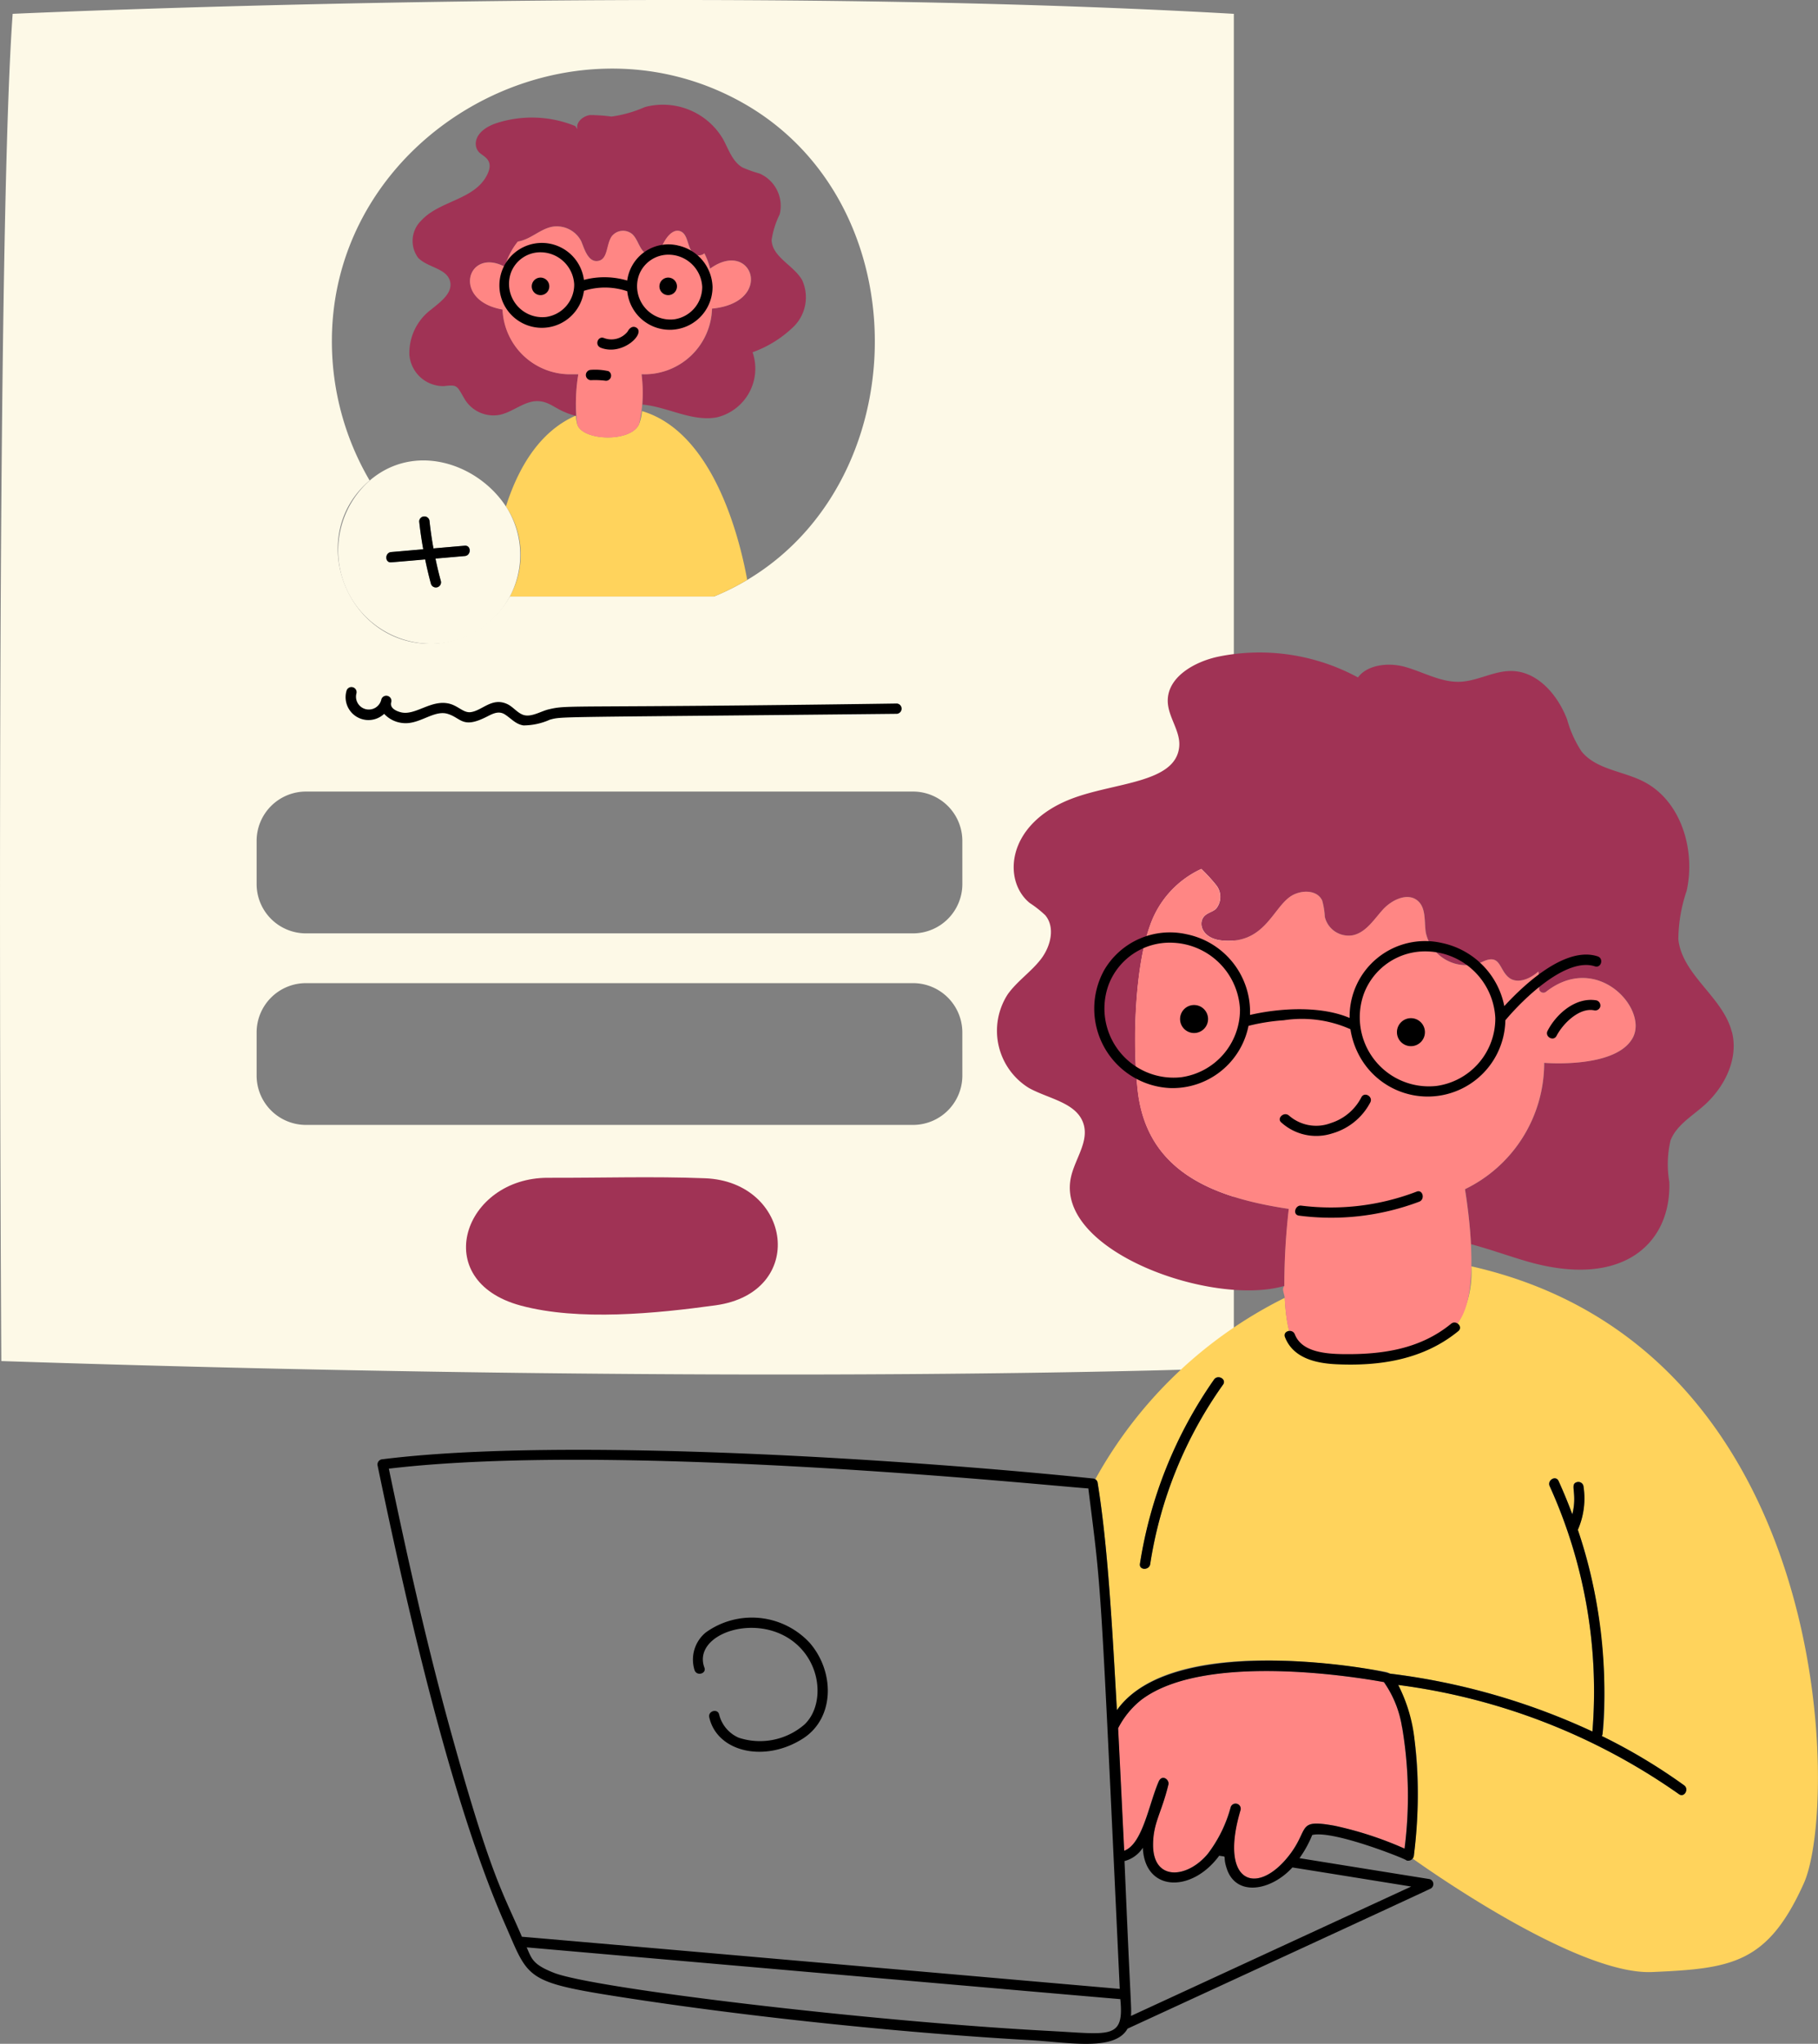
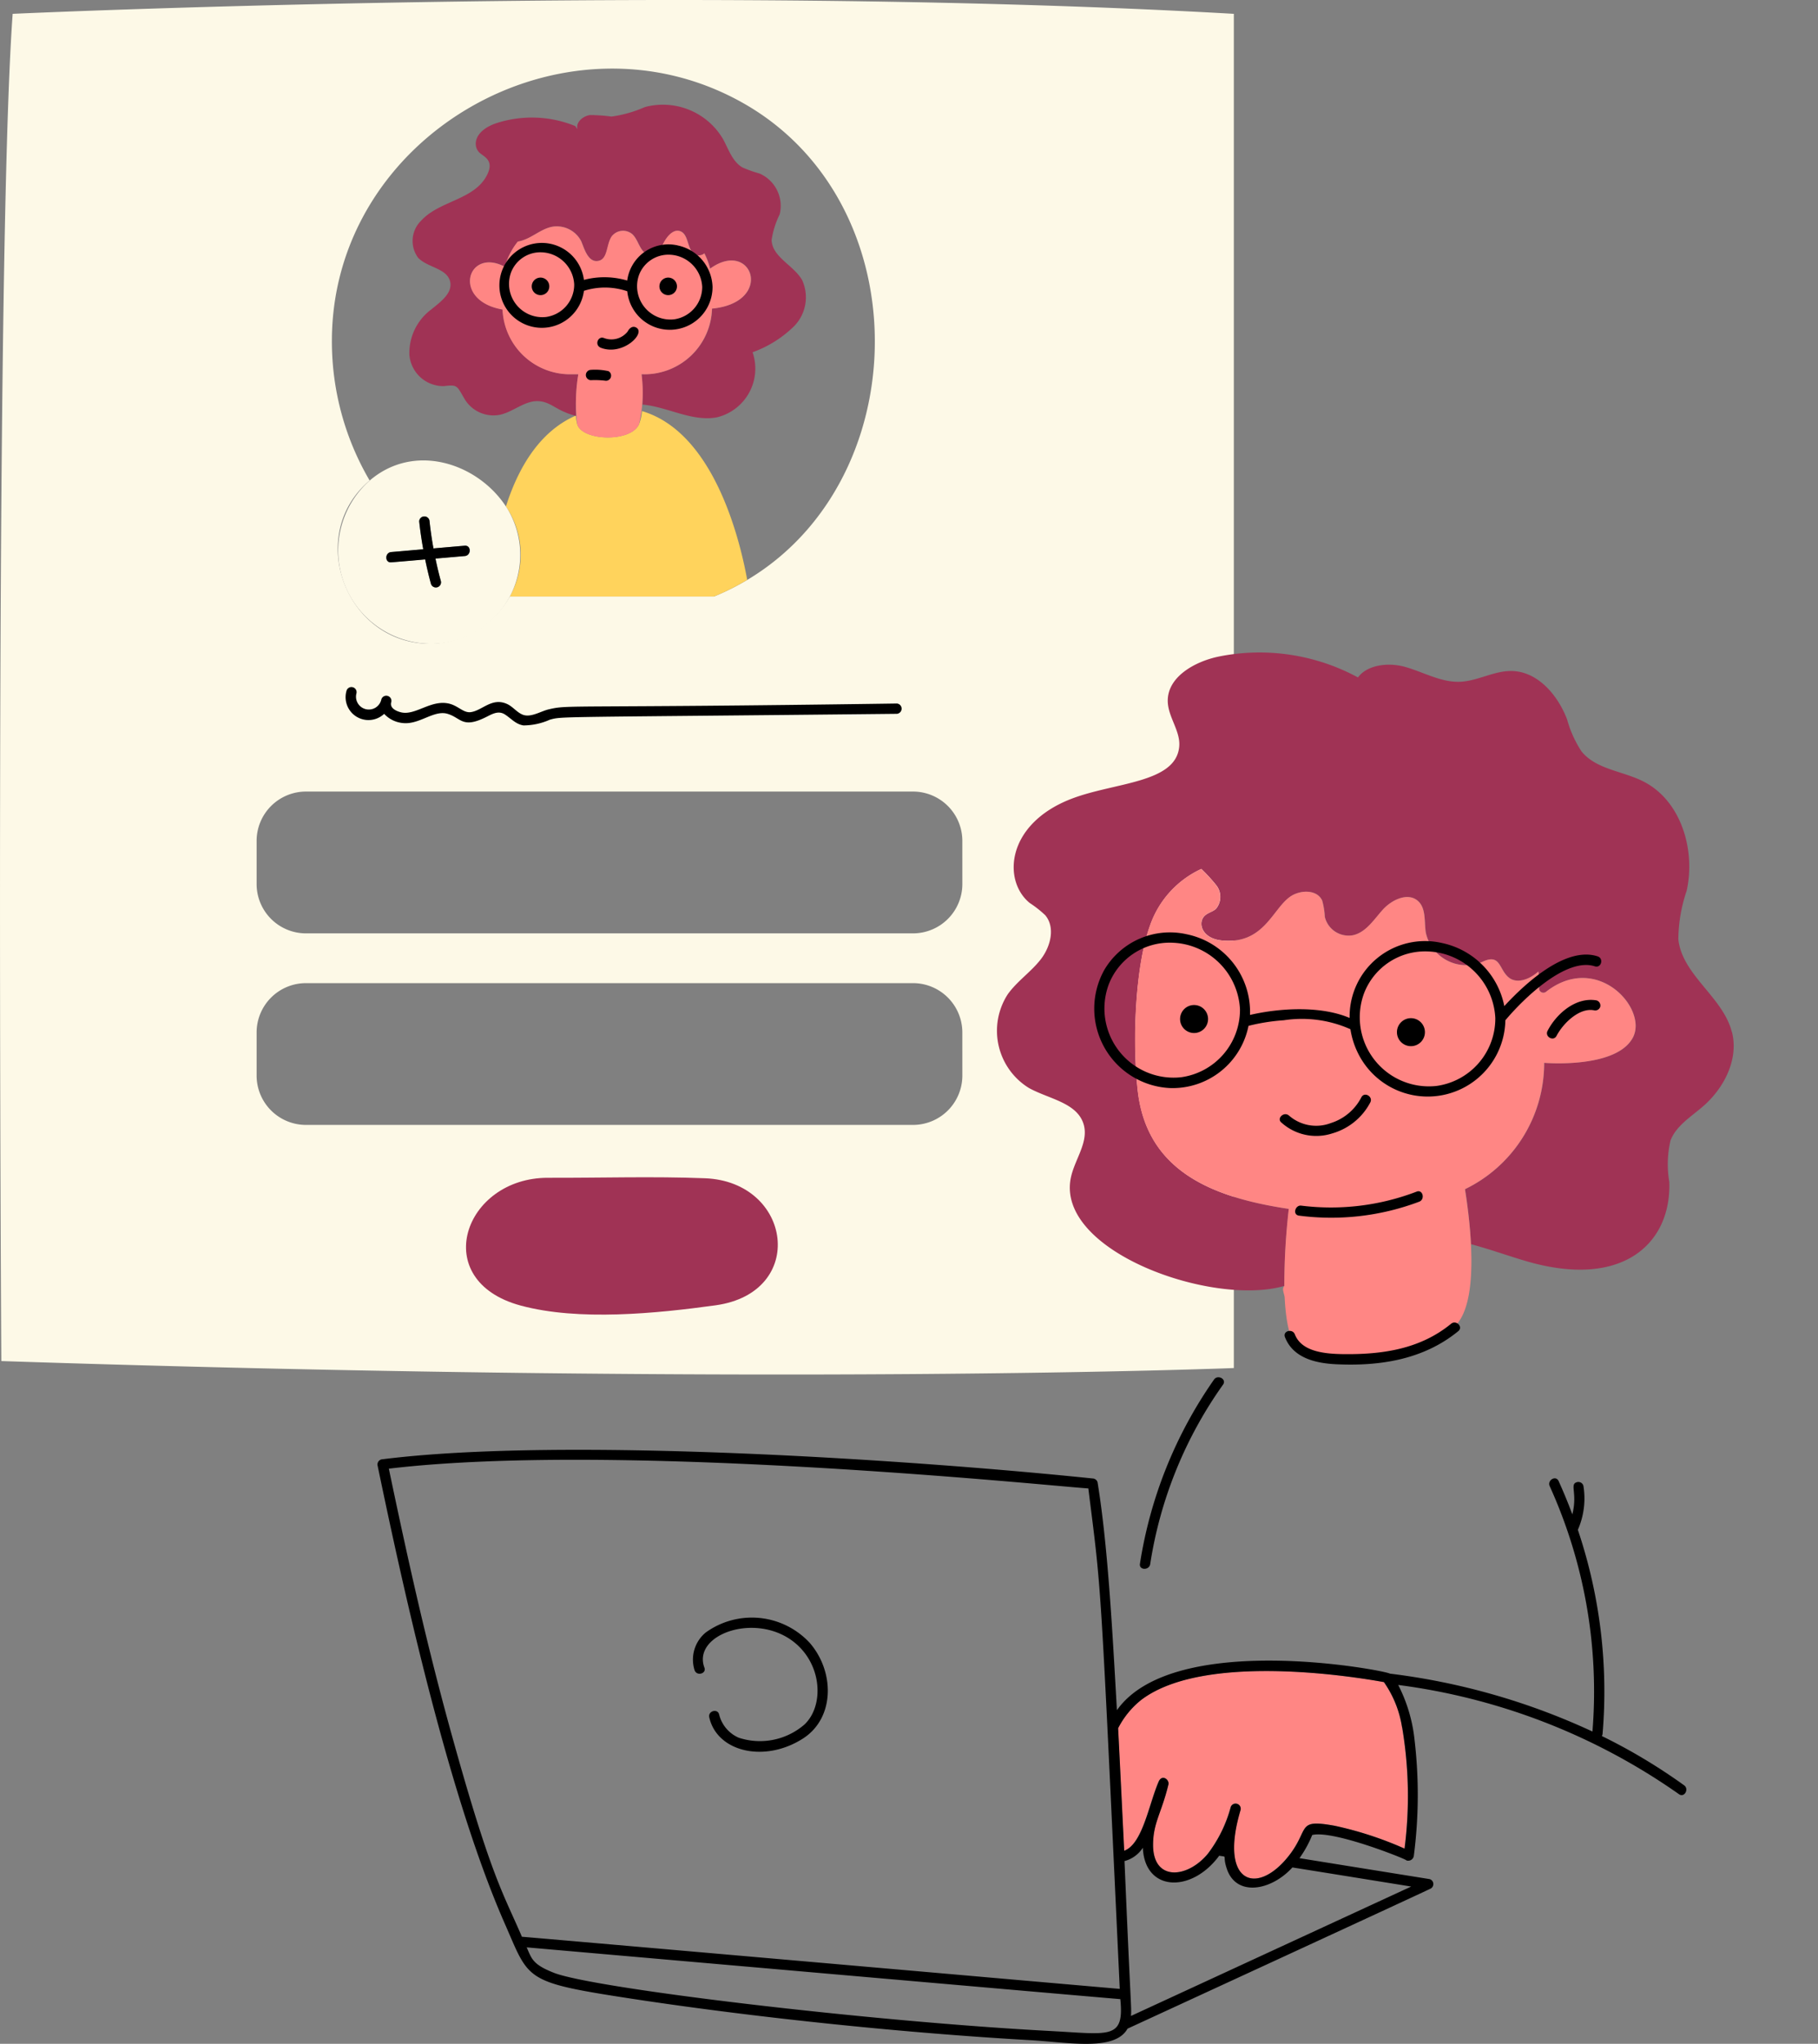
<svg xmlns="http://www.w3.org/2000/svg" width="138.801" height="155.997" viewBox="0 0 138.801 155.997">
  <rect x="0" y="0" width="138.801" height="155.997" fill="#808080" stroke="none" />
  <g id="Log_In" data-name="Log In" transform="translate(-30.926 -9.982)">
    <path id="Path_10893" data-name="Path 10893" d="M31.893,11.038c-1.4,19.229-.866,102.83-.866,102.83,59.085,1.944,94.1.532,94.1.532V11.038c-41.663-2.375-93.238,0-93.238,0ZM87.6,17.814c14.388,8.066,13.222,31.394-2.167,37.7H69.847a7.075,7.075,0,0,1-6.1,3.6c-6.419,0-9.543-8.292-4.6-12.457a20.986,20.986,0,0,1-2.882-10.641C56.262,20.334,73.975,10.175,87.6,17.814ZM104.4,92.075a3.768,3.768,0,0,1-3.769,3.768H54.286a3.768,3.768,0,0,1-3.768-3.769V88.791a3.768,3.768,0,0,1,3.769-3.769H100.63a3.768,3.768,0,0,1,3.769,3.77Zm0-14.621a3.768,3.768,0,0,1-3.77,3.769H54.286a3.768,3.768,0,0,1-3.768-3.769V74.17A3.768,3.768,0,0,1,54.287,70.4H100.63a3.768,3.768,0,0,1,3.769,3.77Z" transform="translate(0)" fill="#fdf9e7" />
    <path id="Path_10894" data-name="Path 10894" d="M135.417,86.422a3.439,3.439,0,0,1-.225,1c-.619,1.408-4.346,1.28-4.717,0a3.039,3.039,0,0,1-.1-.651h-.019c-2.838,1.238-4.433,4.122-5.326,6.933a6.527,6.527,0,0,1,.291,6.871h15.591a18.6,18.6,0,0,0,2.54-1.271C142.874,96.137,140.882,88.032,135.417,86.422Z" transform="translate(-55.478 -45.063)" fill="#ffd35c" />
    <path id="Path_10895" data-name="Path 10895" d="M137.031,42.811c-.661-1.123-2.265-1.728-2.315-3.03a6.568,6.568,0,0,1,.614-1.954,2.694,2.694,0,0,0-1.527-3.12,10.2,10.2,0,0,1-1.306-.463c-.78-.45-1.067-1.4-1.5-2.187a5.327,5.327,0,0,0-5.956-2.426,9.472,9.472,0,0,1-2.549.725,13.053,13.053,0,0,0-1.632-.115c-.541.069-1.11.546-.968,1.078l-.169-.239a8.778,8.778,0,0,0-5.974-.234c-1.674.543-1.882,1.652-1.385,2.217.294.328,1.2.567.651,1.7-.933,1.961-3.647,1.992-5.052,3.535a2.163,2.163,0,0,0-.234,2.838c.72.752,2.187.793,2.439,1.8.22.894-.739,1.573-1.453,2.155a4.147,4.147,0,0,0-1.655,3.439,2.6,2.6,0,0,0,2.64,2.4c1.067-.123.967-.041,1.6,1.022a2.564,2.564,0,0,0,2.7,1.16c1.023-.234,1.894-1.1,2.939-1.032.985.067,1.329.745,2.843,1.124a15.964,15.964,0,0,1,.183-3.182h-.706a5.16,5.16,0,0,1-5.077-4.942c-3.927-.682-2.694-4.788.179-3.259a5.327,5.327,0,0,1,.985-1.926c1-.164,1.707-.974,2.659-1.137a2.1,2.1,0,0,1,2.16,1.067c.2.4.493,1.724,1.343,1.541.724-.147.592-1.247,1-1.857a1.092,1.092,0,0,1,1.591-.17c.493.473.582,1.445,1.261,1.536.527.074.9-.486,1.16-.954s.715-.994,1.219-.821c.7.246.5,1.478,1.169,1.793a.661.661,0,0,0,.683-.1,5.387,5.387,0,0,1,.436,1.169c3.213-2.328,4.948,2.581.147,3.049a5.152,5.152,0,0,1-5.08,5.008h-.3a19.444,19.444,0,0,1,.065,2.32c1.912.17,3.786,1.334,5.689.972a3.827,3.827,0,0,0,2.714-4.966,8.691,8.691,0,0,0,3.189-2.007,3.152,3.152,0,0,0,.582-3.53Z" transform="translate(-44.879 -11.477)" fill="#a03355" />
    <path id="Path_10896" data-name="Path 10896" d="M131.428,63.358a5.162,5.162,0,0,0,5.378-5.008c4.8-.468,3.065-5.376-.147-3.049a5.386,5.386,0,0,0-.436-1.169.657.657,0,0,1-.683.1c-.669-.312-.467-1.55-1.169-1.793-.5-.175-.963.353-1.219.821s-.633,1.027-1.16.954c-.679-.091-.765-1.067-1.261-1.536a1.091,1.091,0,0,0-1.591.17c-.411.609-.279,1.71-1,1.857-.849.183-1.139-1.142-1.343-1.541a2.1,2.1,0,0,0-2.16-1.067c-.952.164-1.655.97-2.659,1.137a5.337,5.337,0,0,0-.985,1.926c-2.873-1.529-4.1,2.577-.179,3.259a5.16,5.16,0,0,0,5.08,4.943h.706a13.271,13.271,0,0,0-.082,3.817c.371,1.28,4.1,1.408,4.717,0A10.507,10.507,0,0,0,131.428,63.358Z" transform="translate(-51.522 -24.811)" fill="#ff8684" />
    <path id="Path_10897" data-name="Path 10897" d="M106.591,99.114c-2.162-3.3-6.982-4.92-10.407-1.981a7.122,7.122,0,0,0,4.6,12.457,6.793,6.793,0,0,0,5.81-10.476Zm-3.149,3.776-2.238.193c.124.575.257,1.149.41,1.71a.392.392,0,0,1-.757.206c-.169-.609-.311-1.231-.44-1.852q-1.293.11-2.59.225c-.5.041-.5-.743,0-.784.816-.069,1.627-.142,2.444-.211-.05-.314-.2-1.094-.308-2.134a.395.395,0,0,1,.789,0c.073.693.174,1.385.3,2.068l2.388-.206c.507-.036.5.747,0,.789Z" transform="translate(-37.035 -50.471)" fill="#fdf9e7" />
    <path id="Path_10898" data-name="Path 10898" d="M108.765,108.239c-.8.067-1.6.137-2.388.206q-.19-1.028-.3-2.068a.395.395,0,0,0-.789,0c.082.821.259,1.895.308,2.135-.821.069-1.628.142-2.444.211-.5.041-.5.83,0,.784.866-.071,1.728-.14,2.59-.222.129.619.271,1.238.44,1.852a.392.392,0,0,0,.757-.206q-.235-.848-.41-1.71l2.238-.193C109.27,108.982,109.27,108.2,108.765,108.239Z" transform="translate(-42.355 -56.604)" />
    <path id="Path_10899" data-name="Path 10899" d="M135.846,228.965c-3.98-.154-7.992-.023-11.976-.036-6.446-.019-9.151,7.844-2.1,9.751,4.433,1.2,10.366.606,14.887-.018C143.685,237.686,142.493,229.225,135.846,228.965Z" transform="translate(-51.097 -129.05)" fill="#a03355" />
    <path id="Path_10900" data-name="Path 10900" d="M137.427,55.319A3.173,3.173,0,0,0,133.569,58a6.106,6.106,0,0,0-3.306-.051,3.24,3.24,0,1,0,0,.835,5.272,5.272,0,0,1,3.31.032,3.263,3.263,0,0,0,6.51-.339,3.339,3.339,0,0,0-2.652-3.155ZM127.368,60.78a2.545,2.545,0,0,1-2.66-3.425,2.4,2.4,0,0,1,2.3-1.513,2.584,2.584,0,0,1,2.513,2.448A2.492,2.492,0,0,1,127.368,60.78Zm9.779.179a2.545,2.545,0,0,1-2.664-3.421,2.4,2.4,0,0,1,2.3-1.513,2.584,2.584,0,0,1,2.512,2.449A2.492,2.492,0,0,1,137.148,60.959Z" transform="translate(-54.756 -26.603)" />
    <path id="Path_10901" data-name="Path 10901" d="M130.5,61.6a.67.67,0,1,1-.669.67A.67.67,0,0,1,130.5,61.6Zm9.748,0a.67.67,0,1,1-.67.67A.67.67,0,0,1,140.249,61.6ZM137.8,65.409c-.42-.223-.681.371-.633.289a1.58,1.58,0,0,1-1.838.509c-.44-.164-.739.554-.207.756C136.808,67.593,138.576,65.823,137.8,65.409Zm-2.109,3.333a4.621,4.621,0,0,0-1.353-.1.395.395,0,0,0,0,.789,6.468,6.468,0,0,1,1.156.046.394.394,0,0,0,.2-.734Z" transform="translate(-58.307 -30.43)" />
    <path id="Path_10902" data-name="Path 10902" d="M59.749,36.358H53.207a.392.392,0,0,0,0,.784h6.542a.392.392,0,0,0,0-.784Zm-6.542-2.6a.392.392,0,0,0,0,.784h6.542a.392.392,0,0,0,0-.784Zm6.409-1.82a.392.392,0,0,0,0-.784H53.074a.392.392,0,0,0,0,.784Z" transform="translate(-12.836 -12.479)" fill="#fdf9e7" />
    <path id="Path_10903" data-name="Path 10903" d="M137.285,139.008c-25.6.37-24.977.068-26.584.449-.582.138-1.325.624-1.93.417-.472-.164-.784-.632-1.242-.834-1.163-.522-1.9.524-2.783.628-.562.062-.952-.511-1.692-.665-1.364-.282-2.537.947-3.622.674-.362-.087-.871-.328-.739-.77a.392.392,0,0,0-.757-.206.978.978,0,1,1-1.9-.463.392.392,0,0,0-.756-.207,1.747,1.747,0,0,0,2.873,1.765,2.217,2.217,0,0,0,1.407.7c1.278.152,2.381-1.02,3.439-.7s1.124,1.177,3.026.2c.44-.225.88-.449,1.343-.156.482.307.821.748,1.421.839a4.954,4.954,0,0,0,2.009-.435c1.021-.268-.033-.171,26.5-.45a.395.395,0,0,0-.011-.788Z" transform="translate(-37.897 -75.328)" />
-     <path id="Path_10904" data-name="Path 10904" d="M263.35,245.442a7.643,7.643,0,0,1-1,4.3c-2.27,2.939-8.68,3.071-11.618,2.4-1.087-.246-1.513-2.077-1.623-4.292A33.561,33.561,0,0,0,234.642,261.7a.3.3,0,0,1,.169.22c.784,4.8,1.094,10.514,1.478,17.4,3.555-5.022,14.47-3.968,20.524-2.93a.738.738,0,0,1,.312.138,51.3,51.3,0,0,1,15.469,4.42,37.929,37.929,0,0,0-3.264-18.729c-.207-.458.467-.853.678-.394q.575,1.259,1.05,2.549c.41-1.71-.239-2.3.362-2.463a.394.394,0,0,1,.482.275,6.039,6.039,0,0,1-.422,3.366c2.469,6.933,2.139,15.182,1.834,15.74a43.2,43.2,0,0,1,6.277,3.759c.4.293.016.97-.392.676a47.928,47.928,0,0,0-21.427-8.331c1.834,3.67,1.649,8.93,1.2,13.007a.367.367,0,0,1-.1.246c1.921,1.367,12.787,8.9,18.289,8.661,6.052-.266,8.812-.624,11.576-6.768,2.672-5.94,2.42-40.82-25.392-47.1Zm-18.956,9.031a31.968,31.968,0,0,0-5.557,13.686c-.064.493-.848.5-.784,0a33.619,33.619,0,0,1,5.665-14.085c.3-.4.975-.008.676.4Z" transform="translate(-120.094 -138.808)" fill="#ffd35c" />
    <path id="Path_10905" data-name="Path 10905" d="M272.451,160.277c-.674-2.677-3.8-4.337-4.085-7.088a11.788,11.788,0,0,1,.637-3.694c.692-3.145-.44-6.891-3.314-8.344-1.577-.8-3.6-.912-4.713-2.288a8.6,8.6,0,0,1-1.1-2.434c-.706-1.862-2.238-3.668-4.227-3.705-1.349-.027-2.6.766-3.948.821-1.486.06-2.838-.77-4.273-1.155-1.231-.328-2.82-.138-3.522.825a15.78,15.78,0,0,0-10.6-1.6c-1.87.381-4,1.577-3.92,3.48.05,1.188.991,2.242.871,3.42-.274,2.791-4.973,2.7-8.257,3.975-4.959,1.928-5.235,6.239-3.159,7.937a8.484,8.484,0,0,1,1.188.935c.788.935.41,2.407-.344,3.374s-1.811,1.669-2.522,2.669a5.129,5.129,0,0,0,1.623,7.147c1.513.839,3.687,1.115,4.177,2.775.4,1.361-.688,2.677-.977,4.071-1.163,5.623,10.819,9.866,16.308,8.257a50.622,50.622,0,0,1,.341-5.878c-6.013-.892-10.887-2.979-11.545-9.092-.426-3.956-.153-9.516.94-12.516a7.43,7.43,0,0,1,3.92-4.337,12.758,12.758,0,0,1,1.119,1.219,1.432,1.432,0,0,1-.014,1.839c-.266.224-.642.293-.88.545-.508.543-.183,1.724,1.384,1.862,3.126.283,3.8-2.319,5.117-3.306.77-.582,2.114-.623,2.507.257a5.8,5.8,0,0,1,.2,1.242,1.866,1.866,0,0,0,2.15,1.4c1-.22,1.6-1.2,2.284-1.958s1.916-1.339,2.677-.657c.633.568.463,1.577.6,2.421a3.158,3.158,0,0,0,4.286,2.241c1.469-.717,1.272.612,2.1,1.22.635.454,1.566.074,2.21-.5a7.8,7.8,0,0,1,.051,1.275.328.328,0,0,0,.532.275c3.9-3.063,7.83,1.314,6.615,3.521-1.3,2.37-6.758,1.9-6.758,1.9a10.707,10.707,0,0,1-6.047,9.646,40.569,40.569,0,0,1,.454,4.2c1.435.38,2.856.9,4.282,1.314,7.376,2.127,11.023-1.438,10.857-6.07a8.013,8.013,0,0,1,.092-3.159c.43-1.119,1.539-1.792,2.448-2.576,1.631-1.393,2.773-3.608,2.246-5.7Z" transform="translate(-109.302 -71.526)" fill="#a03355" />
    <path id="Path_10906" data-name="Path 10906" d="M267.229,196.011a10.707,10.707,0,0,0,6.047-9.646s5.457.473,6.758-1.9c1.215-2.209-2.714-6.584-6.615-3.521a.328.328,0,0,1-.532-.275,7.893,7.893,0,0,0-.051-1.275c-.644.575-1.575.955-2.21.5-.833-.607-.636-1.937-2.1-1.22a3.157,3.157,0,0,1-4.286-2.241c-.134-.845.037-1.853-.6-2.421-.761-.678-1.99-.1-2.677.657s-1.284,1.737-2.284,1.958a1.865,1.865,0,0,1-2.15-1.4,5.857,5.857,0,0,0-.2-1.242c-.393-.88-1.737-.839-2.507-.257-1.314.985-1.991,3.589-5.117,3.306-1.567-.135-1.888-1.319-1.384-1.862.238-.252.614-.321.88-.545a1.433,1.433,0,0,0,.014-1.839,12.76,12.76,0,0,0-1.119-1.219,7.427,7.427,0,0,0-3.922,4.337c-1.092,3-1.366,8.561-.94,12.516.657,6.11,5.541,8.2,11.545,9.092a50.824,50.824,0,0,0-.339,5.891c-.226.2.013.6.027.892.11,2.211.537,4.045,1.623,4.292,2.939.669,9.348.532,11.618-2.4,1.6-2.077.93-7.6.52-10.182Z" transform="translate(-124.458 -95.261)" fill="#ff8684" />
    <path id="Path_10907" data-name="Path 10907" d="M248.1,341.978c-.009.027,0,0,.019-.046A.155.155,0,0,1,248.1,341.978Z" transform="translate(-128.028 -195.691)" fill="#ff8684" />
    <path id="Path_10908" data-name="Path 10908" d="M260.556,324.993a31.471,31.471,0,0,1,.183,9.257,27.206,27.206,0,0,0-5.336-1.743c-2.987-.54-1.857.229-3.534,2.334-2.443,3.061-5.309,2.03-3.65-3.539a.392.392,0,0,0-.756-.207,10.243,10.243,0,0,1-1.747,3.554c-1.567,1.888-4.177,2.108-4.177-.674,0-1.693.634-2.4,1.173-4.622.082-.368-.493-.809-.751-.206,0,.009-.009.014-.009.023-.739,1.718-1.216,4.729-2.618,5.245-.014-.267-.441-8.968-.464-9.353a6.613,6.613,0,0,1,1.738-2.141c5.2-4,18.472-1.381,18.554-1.381a8.188,8.188,0,0,1,1.395,3.453Z" transform="translate(-122.587 -183.172)" fill="#ff8684" />
    <path id="Path_10909" data-name="Path 10909" d="M281.084,231.521a18.3,18.3,0,0,1-8.8,1.067c-.455-.067-.691.687-.184.761a19.035,19.035,0,0,0,9.2-1.067C281.756,232.089,281.554,231.328,281.084,231.521Z" transform="translate(-142.007 -130.583)" />
    <path id="Path_10910" data-name="Path 10910" d="M250.418,197.93a1.068,1.068,0,1,0,1.068-1.068,1.068,1.068,0,0,0-1.068,1.068" transform="translate(-129.395 -110.169)" />
    <path id="Path_10911" data-name="Path 10911" d="M290.752,200.376a1.068,1.068,0,1,0,1.068-1.068,1.068,1.068,0,0,0-1.068,1.068" transform="translate(-153.172 -111.611)" />
    <path id="Path_10912" data-name="Path 10912" d="M272.889,185.185c-2.371-.776-5.4,1.923-7.093,3.755-.014.014-.023.028-.037.041a6.138,6.138,0,0,0-4.749-4.814,5.758,5.758,0,0,0-7.06,5.718c-2.238-.95-5.353-.751-7.606-.23a6.05,6.05,0,0,0-4.833-6.157,5.815,5.815,0,0,0-6.285,2.709,6.07,6.07,0,0,0,5.052,9.031,5.911,5.911,0,0,0,5.951-4.75,15.144,15.144,0,0,1,2.692-.426,9.111,9.111,0,0,1,5.09.683,6.238,6.238,0,0,0,.688,2.041,5.931,5.931,0,0,0,11.141-2.724c1.448-1.724,4.673-4.822,6.831-4.117.489.154.695-.6.218-.759Zm-31.8,9.225a5.279,5.279,0,0,1-5.53-7.084,4.991,4.991,0,0,1,4.888-3.182,5.353,5.353,0,0,1,5.131,5.09A5.2,5.2,0,0,1,241.088,194.41Zm19.495.665a5.277,5.277,0,0,1-5.529-7.084,4.99,4.99,0,0,1,4.888-3.182,5.352,5.352,0,0,1,5.13,5.09,5.2,5.2,0,0,1-4.489,5.176Z" transform="translate(-119.982 -102.206)" />
    <path id="Path_10913" data-name="Path 10913" d="M208.618,206.1a4.755,4.755,0,0,0,2.908-2.366c.233-.445-.446-.843-.68-.394a3.959,3.959,0,0,1-2.333,1.97,3.151,3.151,0,0,1-3.209-.586c-.395-.308-.954.246-.555.554A3.97,3.97,0,0,0,208.618,206.1ZM228.8,195.946c-1.6-.28-3.079,1.044-3.737,2.32-.238.444.44.839.679.394.548-1.036,1.789-2.172,2.861-1.958a.4.4,0,0,0,.481-.275A.41.41,0,0,0,228.8,195.946Zm-68.114,50.925c-.966-2.611,4.227-4.367,7.107-1.719,1.91,1.757,1.97,4.7.536,6.061a5.187,5.187,0,0,1-5.029,1.008,2.616,2.616,0,0,1-1.486-1.76c-.11-.493-.866-.284-.756.206.594,2.648,4.235,3.5,7.17,1.609,2.423-1.572,2.414-5.095.493-7.3a6.021,6.021,0,0,0-7.931-.784,2.678,2.678,0,0,0-.853,2.879c.167.477.924.266.75-.2Z" transform="translate(-75.981 -109.607)" />
    <path id="Path_10914" data-name="Path 10914" d="M200.89,305.167a43.332,43.332,0,0,0-6.277-3.759.427.427,0,0,0,.055-.175,38.654,38.654,0,0,0-1.888-15.565,5.961,5.961,0,0,0,.422-3.366.4.4,0,0,0-.482-.275c-.6.16.052.8-.362,2.463q-.48-1.293-1.05-2.549c-.211-.459-.884-.06-.678.394a37.929,37.929,0,0,1,3.264,18.729,51.433,51.433,0,0,0-15.469-4.42c-.352-.252-16.511-3.322-20.838,2.791-.369-6.568-.715-12.719-1.478-17.4a.4.4,0,0,0-.378-.287c-13.681-1.414-40.252-3.212-54.212-1.467a.4.4,0,0,0-.375.493c2.13,10.262,5.532,25.479,9.733,35.01,1.882,4.278,1.4,4.407,9.651,5.671,9.976,1.52,21.375,2.652,30.412,3.164,2.939.164,6.48.881,7.459-.876.91-.421,22.7-10.459,23.158-10.7a.394.394,0,0,0-.091-.715c-.771-.124-9.253-1.485-9.94-1.6a8.365,8.365,0,0,0,.972-1.765c1.6-.41,7.4,1.93,7.175,1.93a.429.429,0,0,0,.582-.335,36.042,36.042,0,0,0,.056-8.862,11.875,11.875,0,0,0-1.247-4.187,47.969,47.969,0,0,1,21.427,8.331C200.9,306.146,201.3,305.461,200.89,305.167Zm-88.73,11.561c-1.41-3.29-2.3-4.455-5.2-14.845C104.964,294.77,103.47,288.021,102,281c17.721-2.106,50.811,1.355,53.405,1.508,1.016,8.133.884,5.821,2.4,38.2C157.269,320.664,112.356,316.728,112.16,316.728Zm40.473,7.2c-13.874-.724-35.026-3.258-38.04-4.452-1.621-.639-1.688-1.075-2.068-1.939.3.028,44.794,3.92,45.321,3.952.314,3.085-.79,2.676-5.221,2.439Zm27.42-11.031-21.393,9.876c.051-.7-.015-.5-.493-11.822a2.381,2.381,0,0,0,1.4-1.018c.147,3.381,3.725,3.471,5.829.61.7.121.213-.108.582.995.718,2.155,3.374,1.692,5.008-.1.805.124,8.832,1.419,9.054,1.456Zm-.687-12.154A31.474,31.474,0,0,1,179.55,310a27.2,27.2,0,0,0-5.336-1.743c-2.987-.54-1.857.229-3.534,2.334-2.443,3.061-5.309,2.03-3.65-3.539a.392.392,0,0,0-.756-.207,10.242,10.242,0,0,1-1.747,3.554c-1.567,1.888-4.177,2.108-4.177-.674,0-1.693.634-2.4,1.173-4.622.082-.368-.493-.809-.751-.206,0,.009-.009.014-.009.023-.739,1.718-1.216,4.729-2.618,5.245-.014-.267-.441-8.968-.464-9.353a6.613,6.613,0,0,1,1.738-2.141c5.2-4,18.472-1.381,18.554-1.381a8.189,8.189,0,0,1,1.385,3.453Zm-17.9,4.466.019-.046c-.018.046-.037.077-.027.046Z" transform="translate(-41.387 -158.919)" />
    <path id="Path_10915" data-name="Path 10915" d="M243.728,274.328a32.045,32.045,0,0,1,5.557-13.686c.3-.411-.381-.8-.679-.4a33.448,33.448,0,0,0-5.665,14.085C242.881,274.821,243.664,274.821,243.728,274.328ZM266.7,255.991c-2.364,1.938-5.247,2.353-8.21,2.319-1.419-.018-3.2-.175-3.719-1.508-.178-.468-.939-.266-.757.206.62,1.6,2.339,1.995,3.889,2.073,3.4.164,6.712-.367,9.352-2.531C267.641,256.225,267.081,255.675,266.7,255.991Z" transform="translate(-124.985 -144.971)" />
  </g>
</svg>